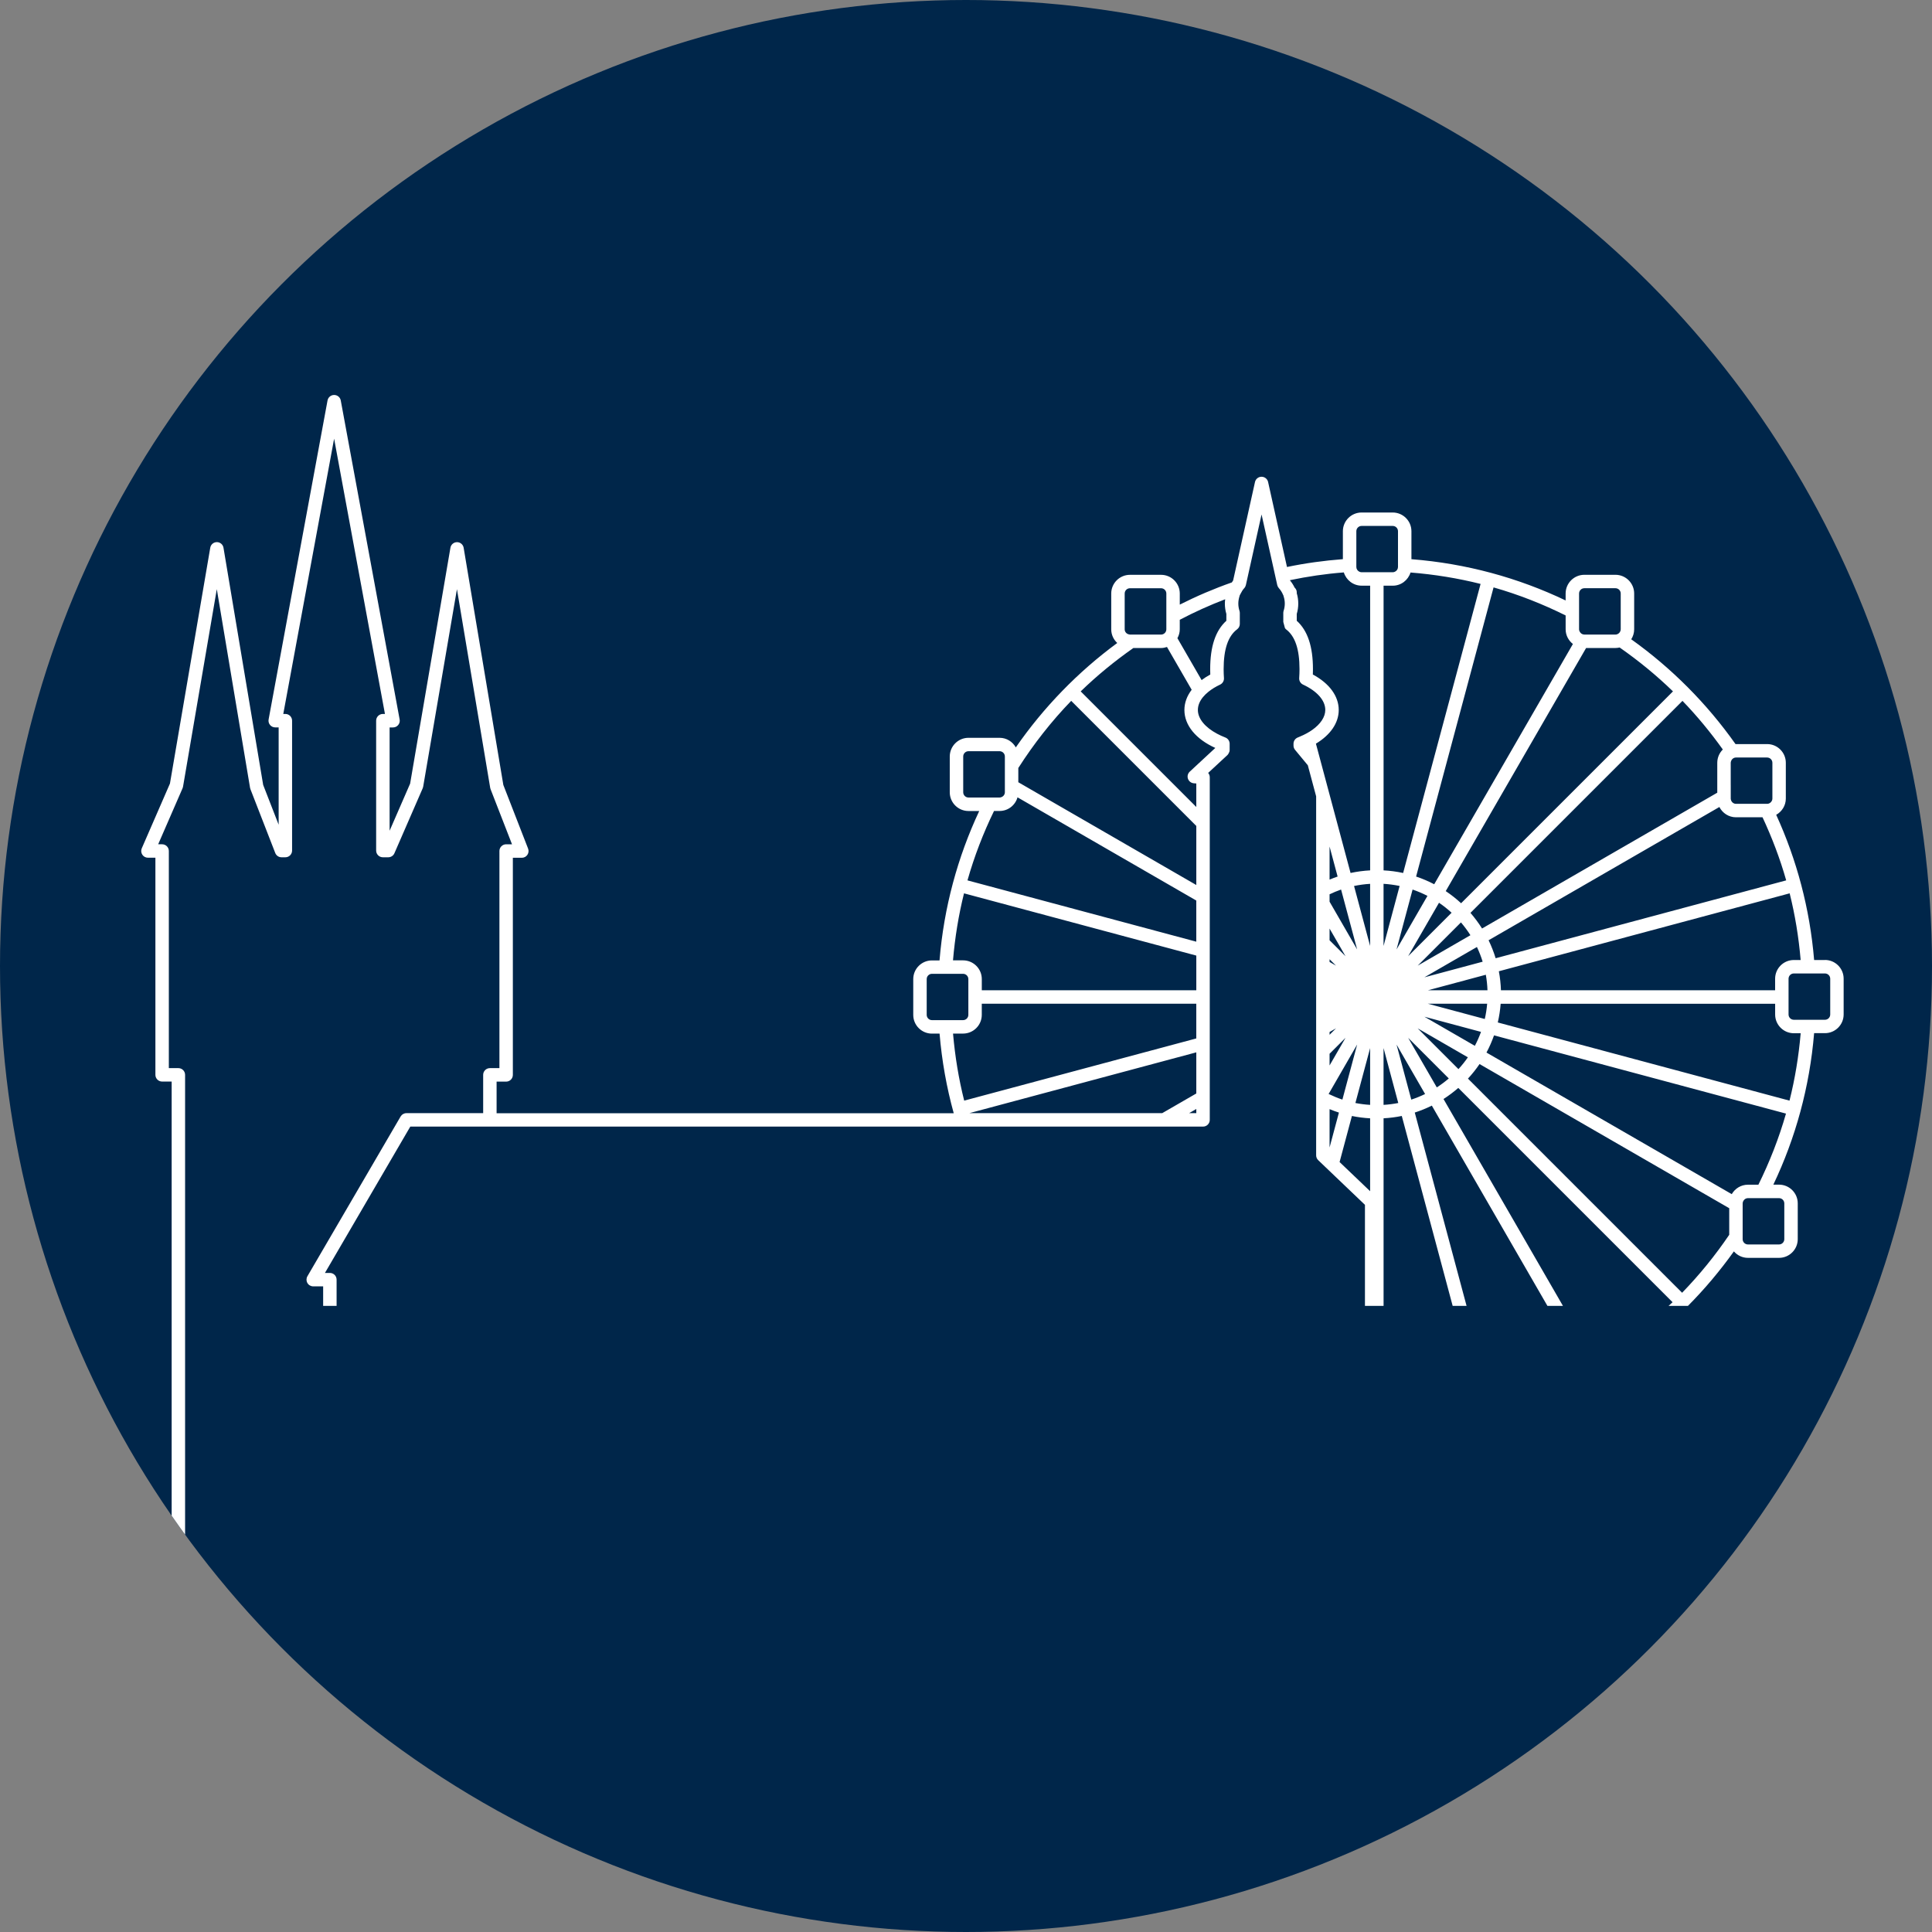
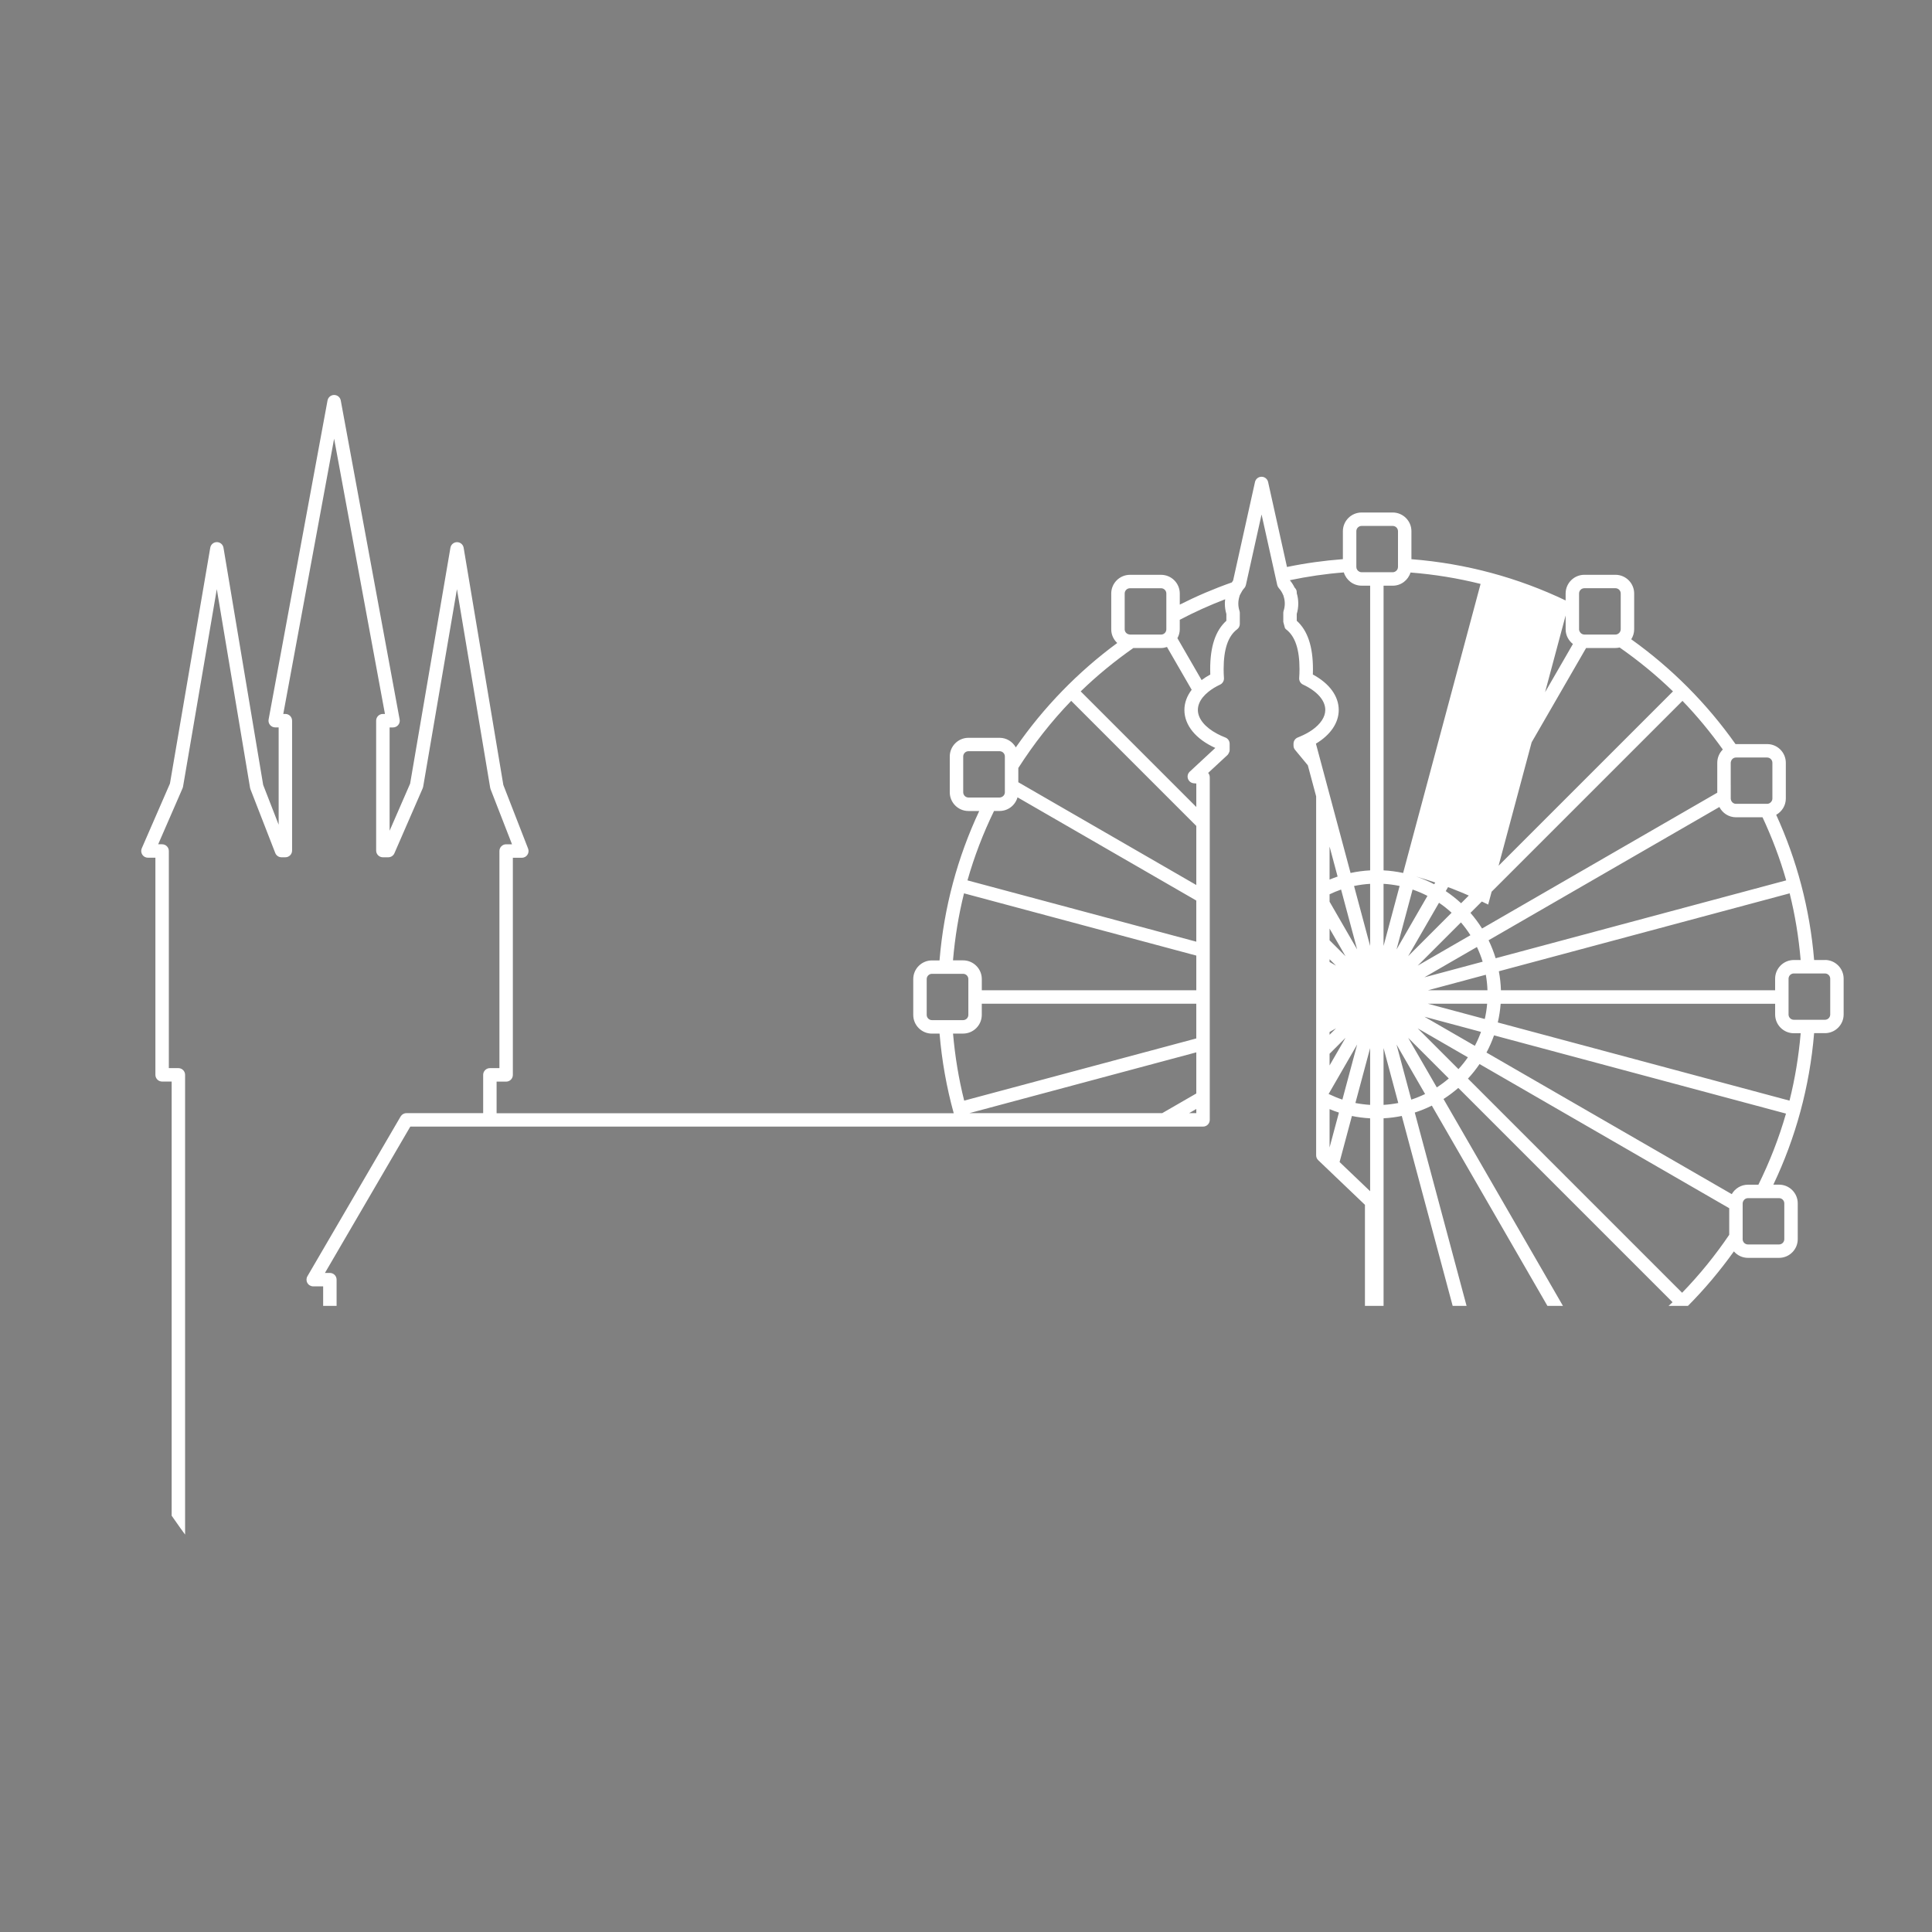
<svg xmlns="http://www.w3.org/2000/svg" id="Ebene_1" version="1.1" viewBox="0 0 512 512">
  <rect x="0" y="0" width="512" height="512" fill="#808080" stroke="none" />
  <defs>
    <clipPath id="clippath">
      <circle cx="256" cy="256" r="256" fill="none" />
    </clipPath>
  </defs>
  <g clip-path="url(#clippath)">
-     <circle cx="256" cy="256" r="256" fill="#00264a" />
-     <path d="M483.634,254.413h-2.872c-1.13-13.625-4.614-26.585-10.051-38.479,1.51-.85,2.55-2.449,2.55-4.302v-9.486c0-2.735-2.222-4.957-4.952-4.957h-8.256c-.037,0-.074.011-.116.011-7.586-10.743-16.941-20.145-27.641-27.784.486-.765.776-1.668.776-2.64v-9.492c0-2.729-2.222-4.957-4.957-4.957h-8.251c-2.729,0-4.957,2.222-4.957,4.957v1.842c-12.548-6.002-26.337-9.793-40.865-10.933v-7.417c0-2.729-2.222-4.957-4.957-4.957h-8.251c-2.729,0-4.957,2.222-4.957,4.957v7.407c-5.031.385-9.983,1.066-14.813,2.075l-5.005-22.521c-.179-.813-.903-1.394-1.737-1.394s-1.557.581-1.737,1.394l-5.796,26.094c-.132.164-.216.348-.338.517-4.751,1.668-9.355,3.637-13.799,5.881v-2.94c0-2.729-2.222-4.957-4.957-4.957h-8.251c-2.729,0-4.957,2.222-4.957,4.957v9.492c0,1.431.618,2.713,1.594,3.616-10.416,7.665-19.506,17.025-26.881,27.668-.85-1.505-2.449-2.539-4.297-2.539h-8.251c-2.729,0-4.957,2.222-4.957,4.957v9.486c0,2.729,2.222,4.957,4.957,4.957h2.851c-5.717,12.2-9.37,25.545-10.521,39.593h-2.011c-2.729,0-4.952,2.222-4.952,4.957v9.486c0,2.729,2.222,4.957,4.952,4.957h2.022c.607,7.238,1.874,14.29,3.753,21.095h-121.144v-8.373h2.529c.982,0,1.779-.797,1.779-1.779v-57.542h2.381c.591,0,1.14-.29,1.468-.776.333-.486.401-1.103.19-1.652l-6.562-16.872-10.516-62.853c-.143-.855-.882-1.483-1.753-1.489h0c-.866,0-1.61.628-1.753,1.483l-10.68,62.509-5.437,12.485v-27.377h.913c.528,0,1.029-.232,1.367-.644.338-.406.48-.94.38-1.462l-15.605-84.544c-.153-.845-.892-1.457-1.753-1.457s-1.594.612-1.753,1.457l-15.615,84.534c-.095.523.042,1.056.38,1.462.338.406.839.644,1.367.644h.913v25.788l-4.102-10.548-10.516-62.853c-.143-.855-.882-1.483-1.753-1.489h0c-.866,0-1.61.628-1.753,1.483l-10.685,62.509-7.465,17.152c-.243.554-.185,1.183.143,1.689s.887.802,1.489.802h1.98v57.542c0,.982.797,1.779,1.779,1.779h2.529v299.08c0,.982.797,1.779,1.779,1.779h82.554c.982,0,1.779-.797,1.779-1.779s-.797-1.779-1.779-1.779H49.051v-299.08c0-.982-.797-1.779-1.779-1.779h-2.529v-57.542c0-.982-.797-1.779-1.779-1.779h-1.045l6.467-14.861c.058-.132.1-.269.121-.412l8.948-52.342,8.811,52.648c.021.121.053.238.095.348l6.583,16.93c.269.686.924,1.135,1.658,1.135h1.024c.982,0,1.779-.797,1.779-1.779v-34.425c0-.982-.797-1.779-1.779-1.779h-.554l13.472-72.946,13.472,72.946h-.554c-.982,0-1.779.797-1.779,1.779v34.425c0,.982.797,1.779,1.779,1.779h1.431c.707,0,1.351-.417,1.631-1.066l7.502-17.236c.058-.132.1-.269.121-.412l8.948-52.342,8.811,52.648c.021.121.053.238.095.348l5.686,14.618h-1.557c-.982,0-1.779.797-1.779,1.779v57.542h-2.529c-.982,0-1.779.797-1.779,1.779v10.152h-20.34c-.633,0-1.219.338-1.536.882l-24.701,42.343c-.322.554-.322,1.23-.005,1.784.317.554.908.892,1.547.892h2.629v5.173h3.563v-6.953c0-.982-.797-1.779-1.779-1.779h-1.309l22.621-38.78h210.086c.982,0,1.779-.797,1.779-1.779v-90.8c0-.438-.158-.839-.422-1.151l5.121-4.746c.121-.111.19-.253.275-.391.174-.28.296-.581.296-.919v-1.668c0-.739-.459-1.404-1.151-1.663-.787-.296-1.494-.639-2.17-.992-3.178-1.689-5.1-3.986-5.1-6.298,0-.628.132-1.251.391-1.858.443-1.051,1.272-2.048,2.402-2.962.86-.692,1.885-1.336,3.094-1.9.665-.311,1.077-1.003,1.024-1.737-.053-.771-.084-1.557-.084-2.349,0-5.305,1.172-8.769,3.579-10.579.449-.338.707-.86.707-1.42v-2.919c0-.19-.032-.375-.09-.554-.201-.623-.306-1.272-.306-1.916s.106-1.293.306-1.922c.021-.069.037-.143.053-.216.037-.063.069-.132.1-.201.042-.111.111-.206.164-.311.253-.523.565-1.019.966-1.462.206-.227.348-.507.417-.808l.465-2.091,3.69-16.608,3.273,14.723.771,3.474.111.507c.069.301.211.575.417.808.48.533.86,1.13,1.124,1.774.026.058.058.121.09.174.016.084.037.169.063.248.206.623.306,1.262.306,1.911s-.106,1.293-.306,1.906c-.058.179-.09.37-.09.56v2.397l.433,1.61c.09.116.158.243.28.333,2.413,1.816,3.584,5.279,3.584,10.579,0,.792-.032,1.578-.084,2.349-.053.734.359,1.425,1.024,1.737,3.743,1.742,5.891,4.192,5.891,6.715,0,1.879-1.278,3.748-3.453,5.29-.919.649-1.995,1.235-3.22,1.747-.201.084-.385.174-.597.253-.692.264-1.151.924-1.151,1.663v.491c0,.417.148.818.412,1.135l3.379,4.081,2.207,8.235v95.139c0,.486.201.956.554,1.288l1.673,1.6,2.935,2.803,7.771,7.422v26.775h4.936v-49.708c1.642-.084,3.257-.296,4.825-.618l13.483,50.325h3.685l-13.726-51.228c1.563-.502,3.072-1.119,4.519-1.837l30.634,53.065h4.112l-31.648-54.818c1.378-.882,2.687-1.864,3.917-2.935l56.787,56.787c-.343.333-.707.639-1.056.966h5.137c4.44-4.466,8.494-9.302,12.168-14.433.908,1.04,2.228,1.71,3.716,1.71h8.251c2.729,0,4.957-2.222,4.957-4.957v-9.486c0-2.729-2.222-4.957-4.957-4.957h-1.51c5.881-12.348,9.624-25.883,10.806-40.147h2.872c2.729,0,4.952-2.222,4.952-4.957v-9.486c0-2.729-2.222-4.957-4.952-4.957l.005.011ZM298.054,157.284c0-.765.628-1.394,1.394-1.394h8.251c.765,0,1.394.628,1.394,1.394v9.492c0,.765-.628,1.394-1.394,1.394h-8.251c-.063,0-.121-.026-.185-.037-.676-.095-1.209-.655-1.209-1.357v-9.492ZM256.655,211.352c-.765,0-1.394-.628-1.394-1.394v-9.486c0-.765.628-1.394,1.394-1.394h8.251c.765,0,1.394.628,1.394,1.394v9.486c0,.618-.412,1.124-.971,1.309-.137.042-.275.084-.422.084h-8.251ZM248.726,270.346h-1.753c-.765,0-1.388-.628-1.388-1.394v-9.486c0-.765.623-1.394,1.388-1.394h8.256c.765,0,1.394.628,1.394,1.394v9.486c0,.765-.628,1.394-1.394,1.394h-6.504ZM317.032,294.999h-1.911l1.911-1.103v1.103ZM317.032,289.783l-9.038,5.216h-51.112l60.15-16.117v10.901ZM317.032,275.197l-61.512,16.481c-1.452-5.759-2.428-11.704-2.956-17.769h2.661c2.729,0,4.957-2.222,4.957-4.957v-2.951h56.845v9.196h.005ZM317.032,262.437h-56.845v-2.977c0-2.729-2.222-4.957-4.957-4.957h-2.676c.517-6.066,1.483-12.005,2.919-17.759l61.559,16.497s0,9.196,0,9.196ZM317.032,249.557l-60.641-16.249c1.811-6.377,4.181-12.527,7.037-18.392h1.478c2.265,0,4.16-1.536,4.746-3.616l47.374,27.351v10.907h.005ZM317.032,234.538l-47.168-27.235v-3.775c4.086-6.388,8.763-12.364,14.016-17.796l33.153,33.153v15.652ZM322.073,198.207l-6.778,6.287c-.517.48-.707,1.219-.47,1.89.232.665.839,1.135,1.541,1.193l.665.053v6.229l-30.634-30.634c4.324-4.197,9.001-8.024,13.953-11.493h7.348c.549,0,1.072-.111,1.563-.275l6.546,11.339c-1.251,1.642-1.927,3.463-1.927,5.364,0,4.044,3.035,7.729,8.193,10.051v-.005ZM324.998,164.511c-2.882,2.597-4.287,6.81-4.287,12.839,0,.47.011.94.026,1.404-.845.454-1.594.956-2.296,1.478l-6.414-11.107c.385-.702.623-1.494.623-2.349v-2.529c3.885-2.038,7.903-3.859,12.036-5.437-.048.38-.084.765-.084,1.151,0,.924.132,1.842.396,2.74v1.816-.005ZM477.194,254.413h-1.811c-2.729,0-4.957,2.222-4.957,4.957v3.067h-72.661c-.058-1.716-.243-3.4-.554-5.042l77.069-20.652c1.431,5.728,2.397,11.635,2.914,17.669ZM473.361,233.308l-77,20.636c-.502-1.647-1.13-3.236-1.869-4.767l61.163-35.312c.818,1.605,2.476,2.724,4.397,2.724h7.037c2.502,5.364,4.63,10.938,6.272,16.719ZM458.659,208.021v-5.876c0-.143.042-.275.084-.406.179-.565.686-.987,1.309-.987h8.256c.765,0,1.394.628,1.394,1.394v9.486c0,.433-.211.802-.517,1.061-.243.201-.538.333-.871.333h-8.256c-.607,0-1.114-.401-1.304-.945-.048-.143-.09-.29-.09-.449v-3.611h-.005ZM456.568,198.624c-.908.897-1.473,2.143-1.473,3.521v7.929l-62.335,35.987c-.919-1.457-1.948-2.84-3.072-4.139l56.185-56.185c3.88,4.012,7.433,8.336,10.69,12.886h.005ZM374.352,235.741c1.362.465,2.677,1.029,3.938,1.679l-8.193,14.19,4.255-15.874v.005ZM366.655,250.697v-16.476c1.452.09,2.872.28,4.26.57l-4.26,15.901v.005ZM381.352,239.241c1.177.802,2.291,1.684,3.336,2.645l-11.508,11.508,8.172-14.153ZM387.164,244.446c.913,1.066,1.753,2.201,2.513,3.394l-13.968,8.066,11.461-11.461h-.005ZM391.398,250.961c.597,1.256,1.109,2.555,1.52,3.901l-15.441,4.139,13.921-8.04ZM378.401,266.001h15.71c-.116,1.378-.327,2.724-.628,4.044,0,0-15.082-4.044-15.082-4.044ZM392.48,273.46c-.459,1.278-1.008,2.513-1.631,3.695l-13.361-7.713,14.993,4.017ZM378.401,262.437l15.357-4.118c.243,1.341.391,2.719.438,4.118h-15.795ZM443.355,183.22l-56.148,56.148c-1.267-1.172-2.634-2.249-4.07-3.215l37.196-64.426h7.781c.38,0,.75-.053,1.109-.132,5.02,3.5,9.756,7.38,14.137,11.63l-.005-.005ZM418.469,164.959v-7.681c0-.765.628-1.394,1.394-1.394h8.251c.771,0,1.394.628,1.394,1.394v9.492c0,.211-.058.412-.143.591-.227.47-.697.802-1.251.802h-8.251c-.512,0-.94-.29-1.183-.702-.121-.206-.211-.433-.211-.692v-1.811ZM414.911,163.101v3.674c0,1.584.765,2.983,1.927,3.891l-36.758,63.671c-1.531-.802-3.136-1.489-4.799-2.043l20.53-76.626c6.641,1.895,13.018,4.408,19.1,7.433ZM373.798,151.72c6.351.502,12.559,1.515,18.572,3.025l-20.525,76.605c-1.684-.364-3.416-.602-5.184-.692v-75.443h2.434c2.217,0,4.081-1.478,4.709-3.495h-.005ZM355.4,235.741l4.255,15.874-7.306-12.654v-1.959c.992-.47,2.006-.903,3.051-1.262ZM352.349,233.102v-8.758l2.133,7.95c-.723.243-1.431.517-2.133.808ZM356.572,253.4l-4.223-4.223v-3.094l4.223,7.317ZM354.049,255.907l-1.7-.982v-.718l1.7,1.7ZM354.059,272.515l-1.71,1.71v-.723l1.71-.987ZM356.572,275.044l-4.223,7.312v-3.094l4.223-4.223v.005ZM359.655,276.823l-3.907,14.581c-1.172-.385-2.302-.855-3.4-1.378-.084-.037-.174-.063-.253-.106l.253-.443,7.306-12.659v.005ZM352.349,304.1v-10.167c.813.338,1.637.644,2.481.913l-2.481,9.249v.005ZM363.097,315.682l-8.093-7.729,3.268-12.205c1.573.322,3.183.533,4.825.618v19.316ZM363.097,292.803c-1.325-.079-2.629-.248-3.901-.496l3.901-14.554v15.056-.005ZM363.097,250.692l-4.26-15.895c1.388-.29,2.808-.486,4.26-.57v16.465ZM363.097,230.657c-1.768.095-3.5.327-5.184.692l-5.564-20.768-2.529-9.444-1.087-4.06c3.838-2.307,6.045-5.485,6.045-8.922,0-3.674-2.481-7.053-6.858-9.402.021-.465.026-.934.026-1.404,0-6.023-1.404-10.236-4.292-12.839v-1.811c.264-.892.401-1.811.401-2.745s-.132-1.848-.401-2.745v-.275c0-.47-.227-.897-.57-1.219-.327-.676-.734-1.309-1.214-1.895l-.016-.069c4.661-.971,9.423-1.684,14.275-2.054.623,2.027,2.492,3.511,4.714,3.511h2.259v75.443l-.005.005ZM363.097,151.651h-2.259c-.222,0-.422-.063-.607-.153-.459-.227-.787-.692-.787-1.241v-9.486c0-.765.628-1.394,1.394-1.394h8.251c.765,0,1.394.628,1.394,1.394v9.486c0,.549-.327,1.019-.797,1.246-.185.09-.38.148-.597.148h-5.992ZM366.655,292.803v-15.061l3.901,14.565c-1.272.248-2.576.417-3.901.496ZM374.004,291.404l-3.906-14.581,7.565,13.103c-1.177.57-2.397,1.066-3.658,1.483v-.005ZM380.766,288.173l-7.581-13.129,10.759,10.759c-1.003.86-2.064,1.652-3.178,2.37ZM386.504,283.327l-10.806-10.806,13.303,7.681c-.76,1.098-1.594,2.143-2.497,3.125ZM458.263,327.233c-3.716,5.48-7.892,10.627-12.49,15.362l-56.75-56.75c1.119-1.204,2.143-2.497,3.072-3.859l66.168,38.205v7.048-.005ZM471.466,317.519c.765,0,1.394.628,1.394,1.394v9.486c0,.765-.628,1.394-1.394,1.394h-8.251c-.765,0-1.394-.628-1.394-1.394v-9.486c0-.248.084-.47.195-.67.238-.422.676-.723,1.198-.723h8.251ZM465.991,313.961h-2.777c-1.837,0-3.426,1.014-4.281,2.502l-65.001-37.524c.776-1.457,1.446-2.977,2.001-4.556l77.37,20.731c-1.874,6.546-4.345,12.839-7.312,18.846ZM474.232,291.678l-77.301-20.715c.375-1.615.628-3.273.76-4.962h72.74v2.861c0,2.729,2.222,4.957,4.957,4.957h1.811c-.523,6.103-1.505,12.073-2.962,17.864l-.005-.005ZM485.028,268.857c0,.765-.623,1.394-1.394,1.394h-8.256c-.765,0-1.394-.628-1.394-1.394v-9.486c0-.765.628-1.394,1.394-1.394h8.256c.765,0,1.394.628,1.394,1.394v9.486Z" fill="#fff" />
+     <path d="M483.634,254.413h-2.872c-1.13-13.625-4.614-26.585-10.051-38.479,1.51-.85,2.55-2.449,2.55-4.302v-9.486c0-2.735-2.222-4.957-4.952-4.957h-8.256c-.037,0-.074.011-.116.011-7.586-10.743-16.941-20.145-27.641-27.784.486-.765.776-1.668.776-2.64v-9.492c0-2.729-2.222-4.957-4.957-4.957h-8.251c-2.729,0-4.957,2.222-4.957,4.957v1.842c-12.548-6.002-26.337-9.793-40.865-10.933v-7.417c0-2.729-2.222-4.957-4.957-4.957h-8.251c-2.729,0-4.957,2.222-4.957,4.957v7.407c-5.031.385-9.983,1.066-14.813,2.075l-5.005-22.521c-.179-.813-.903-1.394-1.737-1.394s-1.557.581-1.737,1.394l-5.796,26.094c-.132.164-.216.348-.338.517-4.751,1.668-9.355,3.637-13.799,5.881v-2.94c0-2.729-2.222-4.957-4.957-4.957h-8.251c-2.729,0-4.957,2.222-4.957,4.957v9.492c0,1.431.618,2.713,1.594,3.616-10.416,7.665-19.506,17.025-26.881,27.668-.85-1.505-2.449-2.539-4.297-2.539h-8.251c-2.729,0-4.957,2.222-4.957,4.957v9.486c0,2.729,2.222,4.957,4.957,4.957h2.851c-5.717,12.2-9.37,25.545-10.521,39.593h-2.011c-2.729,0-4.952,2.222-4.952,4.957v9.486c0,2.729,2.222,4.957,4.952,4.957h2.022c.607,7.238,1.874,14.29,3.753,21.095h-121.144v-8.373h2.529c.982,0,1.779-.797,1.779-1.779v-57.542h2.381c.591,0,1.14-.29,1.468-.776.333-.486.401-1.103.19-1.652l-6.562-16.872-10.516-62.853c-.143-.855-.882-1.483-1.753-1.489h0c-.866,0-1.61.628-1.753,1.483l-10.68,62.509-5.437,12.485v-27.377h.913c.528,0,1.029-.232,1.367-.644.338-.406.48-.94.38-1.462l-15.605-84.544c-.153-.845-.892-1.457-1.753-1.457s-1.594.612-1.753,1.457l-15.615,84.534c-.095.523.042,1.056.38,1.462.338.406.839.644,1.367.644h.913v25.788l-4.102-10.548-10.516-62.853c-.143-.855-.882-1.483-1.753-1.489h0c-.866,0-1.61.628-1.753,1.483l-10.685,62.509-7.465,17.152c-.243.554-.185,1.183.143,1.689s.887.802,1.489.802h1.98v57.542c0,.982.797,1.779,1.779,1.779h2.529v299.08c0,.982.797,1.779,1.779,1.779h82.554c.982,0,1.779-.797,1.779-1.779s-.797-1.779-1.779-1.779H49.051v-299.08c0-.982-.797-1.779-1.779-1.779h-2.529v-57.542c0-.982-.797-1.779-1.779-1.779h-1.045l6.467-14.861c.058-.132.1-.269.121-.412l8.948-52.342,8.811,52.648c.021.121.053.238.095.348l6.583,16.93c.269.686.924,1.135,1.658,1.135h1.024c.982,0,1.779-.797,1.779-1.779v-34.425c0-.982-.797-1.779-1.779-1.779h-.554l13.472-72.946,13.472,72.946h-.554c-.982,0-1.779.797-1.779,1.779v34.425c0,.982.797,1.779,1.779,1.779h1.431c.707,0,1.351-.417,1.631-1.066l7.502-17.236c.058-.132.1-.269.121-.412l8.948-52.342,8.811,52.648c.021.121.053.238.095.348l5.686,14.618h-1.557c-.982,0-1.779.797-1.779,1.779v57.542h-2.529c-.982,0-1.779.797-1.779,1.779v10.152h-20.34c-.633,0-1.219.338-1.536.882l-24.701,42.343c-.322.554-.322,1.23-.005,1.784.317.554.908.892,1.547.892h2.629v5.173h3.563v-6.953c0-.982-.797-1.779-1.779-1.779h-1.309l22.621-38.78h210.086c.982,0,1.779-.797,1.779-1.779v-90.8c0-.438-.158-.839-.422-1.151l5.121-4.746c.121-.111.19-.253.275-.391.174-.28.296-.581.296-.919v-1.668c0-.739-.459-1.404-1.151-1.663-.787-.296-1.494-.639-2.17-.992-3.178-1.689-5.1-3.986-5.1-6.298,0-.628.132-1.251.391-1.858.443-1.051,1.272-2.048,2.402-2.962.86-.692,1.885-1.336,3.094-1.9.665-.311,1.077-1.003,1.024-1.737-.053-.771-.084-1.557-.084-2.349,0-5.305,1.172-8.769,3.579-10.579.449-.338.707-.86.707-1.42v-2.919c0-.19-.032-.375-.09-.554-.201-.623-.306-1.272-.306-1.916s.106-1.293.306-1.922c.021-.069.037-.143.053-.216.037-.063.069-.132.1-.201.042-.111.111-.206.164-.311.253-.523.565-1.019.966-1.462.206-.227.348-.507.417-.808l.465-2.091,3.69-16.608,3.273,14.723.771,3.474.111.507c.069.301.211.575.417.808.48.533.86,1.13,1.124,1.774.026.058.058.121.09.174.016.084.037.169.063.248.206.623.306,1.262.306,1.911s-.106,1.293-.306,1.906c-.058.179-.09.37-.09.56v2.397l.433,1.61c.09.116.158.243.28.333,2.413,1.816,3.584,5.279,3.584,10.579,0,.792-.032,1.578-.084,2.349-.053.734.359,1.425,1.024,1.737,3.743,1.742,5.891,4.192,5.891,6.715,0,1.879-1.278,3.748-3.453,5.29-.919.649-1.995,1.235-3.22,1.747-.201.084-.385.174-.597.253-.692.264-1.151.924-1.151,1.663v.491c0,.417.148.818.412,1.135l3.379,4.081,2.207,8.235v95.139c0,.486.201.956.554,1.288l1.673,1.6,2.935,2.803,7.771,7.422v26.775h4.936v-49.708c1.642-.084,3.257-.296,4.825-.618l13.483,50.325h3.685l-13.726-51.228c1.563-.502,3.072-1.119,4.519-1.837l30.634,53.065h4.112l-31.648-54.818c1.378-.882,2.687-1.864,3.917-2.935l56.787,56.787c-.343.333-.707.639-1.056.966h5.137c4.44-4.466,8.494-9.302,12.168-14.433.908,1.04,2.228,1.71,3.716,1.71h8.251c2.729,0,4.957-2.222,4.957-4.957v-9.486c0-2.729-2.222-4.957-4.957-4.957h-1.51c5.881-12.348,9.624-25.883,10.806-40.147h2.872c2.729,0,4.952-2.222,4.952-4.957v-9.486c0-2.729-2.222-4.957-4.952-4.957l.005.011ZM298.054,157.284c0-.765.628-1.394,1.394-1.394h8.251c.765,0,1.394.628,1.394,1.394v9.492c0,.765-.628,1.394-1.394,1.394h-8.251c-.063,0-.121-.026-.185-.037-.676-.095-1.209-.655-1.209-1.357v-9.492ZM256.655,211.352c-.765,0-1.394-.628-1.394-1.394v-9.486c0-.765.628-1.394,1.394-1.394h8.251c.765,0,1.394.628,1.394,1.394v9.486c0,.618-.412,1.124-.971,1.309-.137.042-.275.084-.422.084h-8.251ZM248.726,270.346h-1.753c-.765,0-1.388-.628-1.388-1.394v-9.486c0-.765.623-1.394,1.388-1.394h8.256c.765,0,1.394.628,1.394,1.394v9.486c0,.765-.628,1.394-1.394,1.394h-6.504ZM317.032,294.999h-1.911l1.911-1.103v1.103ZM317.032,289.783l-9.038,5.216h-51.112l60.15-16.117v10.901ZM317.032,275.197l-61.512,16.481c-1.452-5.759-2.428-11.704-2.956-17.769h2.661c2.729,0,4.957-2.222,4.957-4.957v-2.951h56.845v9.196h.005ZM317.032,262.437h-56.845v-2.977c0-2.729-2.222-4.957-4.957-4.957h-2.676c.517-6.066,1.483-12.005,2.919-17.759l61.559,16.497s0,9.196,0,9.196ZM317.032,249.557l-60.641-16.249c1.811-6.377,4.181-12.527,7.037-18.392h1.478c2.265,0,4.16-1.536,4.746-3.616l47.374,27.351v10.907h.005ZM317.032,234.538l-47.168-27.235v-3.775c4.086-6.388,8.763-12.364,14.016-17.796l33.153,33.153v15.652ZM322.073,198.207l-6.778,6.287c-.517.48-.707,1.219-.47,1.89.232.665.839,1.135,1.541,1.193l.665.053v6.229l-30.634-30.634c4.324-4.197,9.001-8.024,13.953-11.493h7.348c.549,0,1.072-.111,1.563-.275l6.546,11.339c-1.251,1.642-1.927,3.463-1.927,5.364,0,4.044,3.035,7.729,8.193,10.051v-.005ZM324.998,164.511c-2.882,2.597-4.287,6.81-4.287,12.839,0,.47.011.94.026,1.404-.845.454-1.594.956-2.296,1.478l-6.414-11.107c.385-.702.623-1.494.623-2.349v-2.529c3.885-2.038,7.903-3.859,12.036-5.437-.048.38-.084.765-.084,1.151,0,.924.132,1.842.396,2.74v1.816-.005ZM477.194,254.413h-1.811c-2.729,0-4.957,2.222-4.957,4.957v3.067h-72.661c-.058-1.716-.243-3.4-.554-5.042l77.069-20.652c1.431,5.728,2.397,11.635,2.914,17.669ZM473.361,233.308l-77,20.636c-.502-1.647-1.13-3.236-1.869-4.767l61.163-35.312c.818,1.605,2.476,2.724,4.397,2.724h7.037c2.502,5.364,4.63,10.938,6.272,16.719ZM458.659,208.021v-5.876c0-.143.042-.275.084-.406.179-.565.686-.987,1.309-.987h8.256c.765,0,1.394.628,1.394,1.394v9.486c0,.433-.211.802-.517,1.061-.243.201-.538.333-.871.333h-8.256c-.607,0-1.114-.401-1.304-.945-.048-.143-.09-.29-.09-.449v-3.611h-.005ZM456.568,198.624c-.908.897-1.473,2.143-1.473,3.521v7.929l-62.335,35.987c-.919-1.457-1.948-2.84-3.072-4.139l56.185-56.185c3.88,4.012,7.433,8.336,10.69,12.886h.005ZM374.352,235.741c1.362.465,2.677,1.029,3.938,1.679l-8.193,14.19,4.255-15.874v.005ZM366.655,250.697v-16.476c1.452.09,2.872.28,4.26.57l-4.26,15.901v.005ZM381.352,239.241c1.177.802,2.291,1.684,3.336,2.645l-11.508,11.508,8.172-14.153ZM387.164,244.446c.913,1.066,1.753,2.201,2.513,3.394l-13.968,8.066,11.461-11.461h-.005ZM391.398,250.961c.597,1.256,1.109,2.555,1.52,3.901l-15.441,4.139,13.921-8.04ZM378.401,266.001h15.71c-.116,1.378-.327,2.724-.628,4.044,0,0-15.082-4.044-15.082-4.044ZM392.48,273.46c-.459,1.278-1.008,2.513-1.631,3.695l-13.361-7.713,14.993,4.017ZM378.401,262.437l15.357-4.118c.243,1.341.391,2.719.438,4.118h-15.795ZM443.355,183.22l-56.148,56.148c-1.267-1.172-2.634-2.249-4.07-3.215l37.196-64.426h7.781c.38,0,.75-.053,1.109-.132,5.02,3.5,9.756,7.38,14.137,11.63l-.005-.005ZM418.469,164.959v-7.681c0-.765.628-1.394,1.394-1.394h8.251c.771,0,1.394.628,1.394,1.394v9.492c0,.211-.058.412-.143.591-.227.47-.697.802-1.251.802h-8.251c-.512,0-.94-.29-1.183-.702-.121-.206-.211-.433-.211-.692v-1.811ZM414.911,163.101v3.674c0,1.584.765,2.983,1.927,3.891l-36.758,63.671c-1.531-.802-3.136-1.489-4.799-2.043c6.641,1.895,13.018,4.408,19.1,7.433ZM373.798,151.72c6.351.502,12.559,1.515,18.572,3.025l-20.525,76.605c-1.684-.364-3.416-.602-5.184-.692v-75.443h2.434c2.217,0,4.081-1.478,4.709-3.495h-.005ZM355.4,235.741l4.255,15.874-7.306-12.654v-1.959c.992-.47,2.006-.903,3.051-1.262ZM352.349,233.102v-8.758l2.133,7.95c-.723.243-1.431.517-2.133.808ZM356.572,253.4l-4.223-4.223v-3.094l4.223,7.317ZM354.049,255.907l-1.7-.982v-.718l1.7,1.7ZM354.059,272.515l-1.71,1.71v-.723l1.71-.987ZM356.572,275.044l-4.223,7.312v-3.094l4.223-4.223v.005ZM359.655,276.823l-3.907,14.581c-1.172-.385-2.302-.855-3.4-1.378-.084-.037-.174-.063-.253-.106l.253-.443,7.306-12.659v.005ZM352.349,304.1v-10.167c.813.338,1.637.644,2.481.913l-2.481,9.249v.005ZM363.097,315.682l-8.093-7.729,3.268-12.205c1.573.322,3.183.533,4.825.618v19.316ZM363.097,292.803c-1.325-.079-2.629-.248-3.901-.496l3.901-14.554v15.056-.005ZM363.097,250.692l-4.26-15.895c1.388-.29,2.808-.486,4.26-.57v16.465ZM363.097,230.657c-1.768.095-3.5.327-5.184.692l-5.564-20.768-2.529-9.444-1.087-4.06c3.838-2.307,6.045-5.485,6.045-8.922,0-3.674-2.481-7.053-6.858-9.402.021-.465.026-.934.026-1.404,0-6.023-1.404-10.236-4.292-12.839v-1.811c.264-.892.401-1.811.401-2.745s-.132-1.848-.401-2.745v-.275c0-.47-.227-.897-.57-1.219-.327-.676-.734-1.309-1.214-1.895l-.016-.069c4.661-.971,9.423-1.684,14.275-2.054.623,2.027,2.492,3.511,4.714,3.511h2.259v75.443l-.005.005ZM363.097,151.651h-2.259c-.222,0-.422-.063-.607-.153-.459-.227-.787-.692-.787-1.241v-9.486c0-.765.628-1.394,1.394-1.394h8.251c.765,0,1.394.628,1.394,1.394v9.486c0,.549-.327,1.019-.797,1.246-.185.09-.38.148-.597.148h-5.992ZM366.655,292.803v-15.061l3.901,14.565c-1.272.248-2.576.417-3.901.496ZM374.004,291.404l-3.906-14.581,7.565,13.103c-1.177.57-2.397,1.066-3.658,1.483v-.005ZM380.766,288.173l-7.581-13.129,10.759,10.759c-1.003.86-2.064,1.652-3.178,2.37ZM386.504,283.327l-10.806-10.806,13.303,7.681c-.76,1.098-1.594,2.143-2.497,3.125ZM458.263,327.233c-3.716,5.48-7.892,10.627-12.49,15.362l-56.75-56.75c1.119-1.204,2.143-2.497,3.072-3.859l66.168,38.205v7.048-.005ZM471.466,317.519c.765,0,1.394.628,1.394,1.394v9.486c0,.765-.628,1.394-1.394,1.394h-8.251c-.765,0-1.394-.628-1.394-1.394v-9.486c0-.248.084-.47.195-.67.238-.422.676-.723,1.198-.723h8.251ZM465.991,313.961h-2.777c-1.837,0-3.426,1.014-4.281,2.502l-65.001-37.524c.776-1.457,1.446-2.977,2.001-4.556l77.37,20.731c-1.874,6.546-4.345,12.839-7.312,18.846ZM474.232,291.678l-77.301-20.715c.375-1.615.628-3.273.76-4.962h72.74v2.861c0,2.729,2.222,4.957,4.957,4.957h1.811c-.523,6.103-1.505,12.073-2.962,17.864l-.005-.005ZM485.028,268.857c0,.765-.623,1.394-1.394,1.394h-8.256c-.765,0-1.394-.628-1.394-1.394v-9.486c0-.765.628-1.394,1.394-1.394h8.256c.765,0,1.394.628,1.394,1.394v9.486Z" fill="#fff" />
  </g>
</svg>